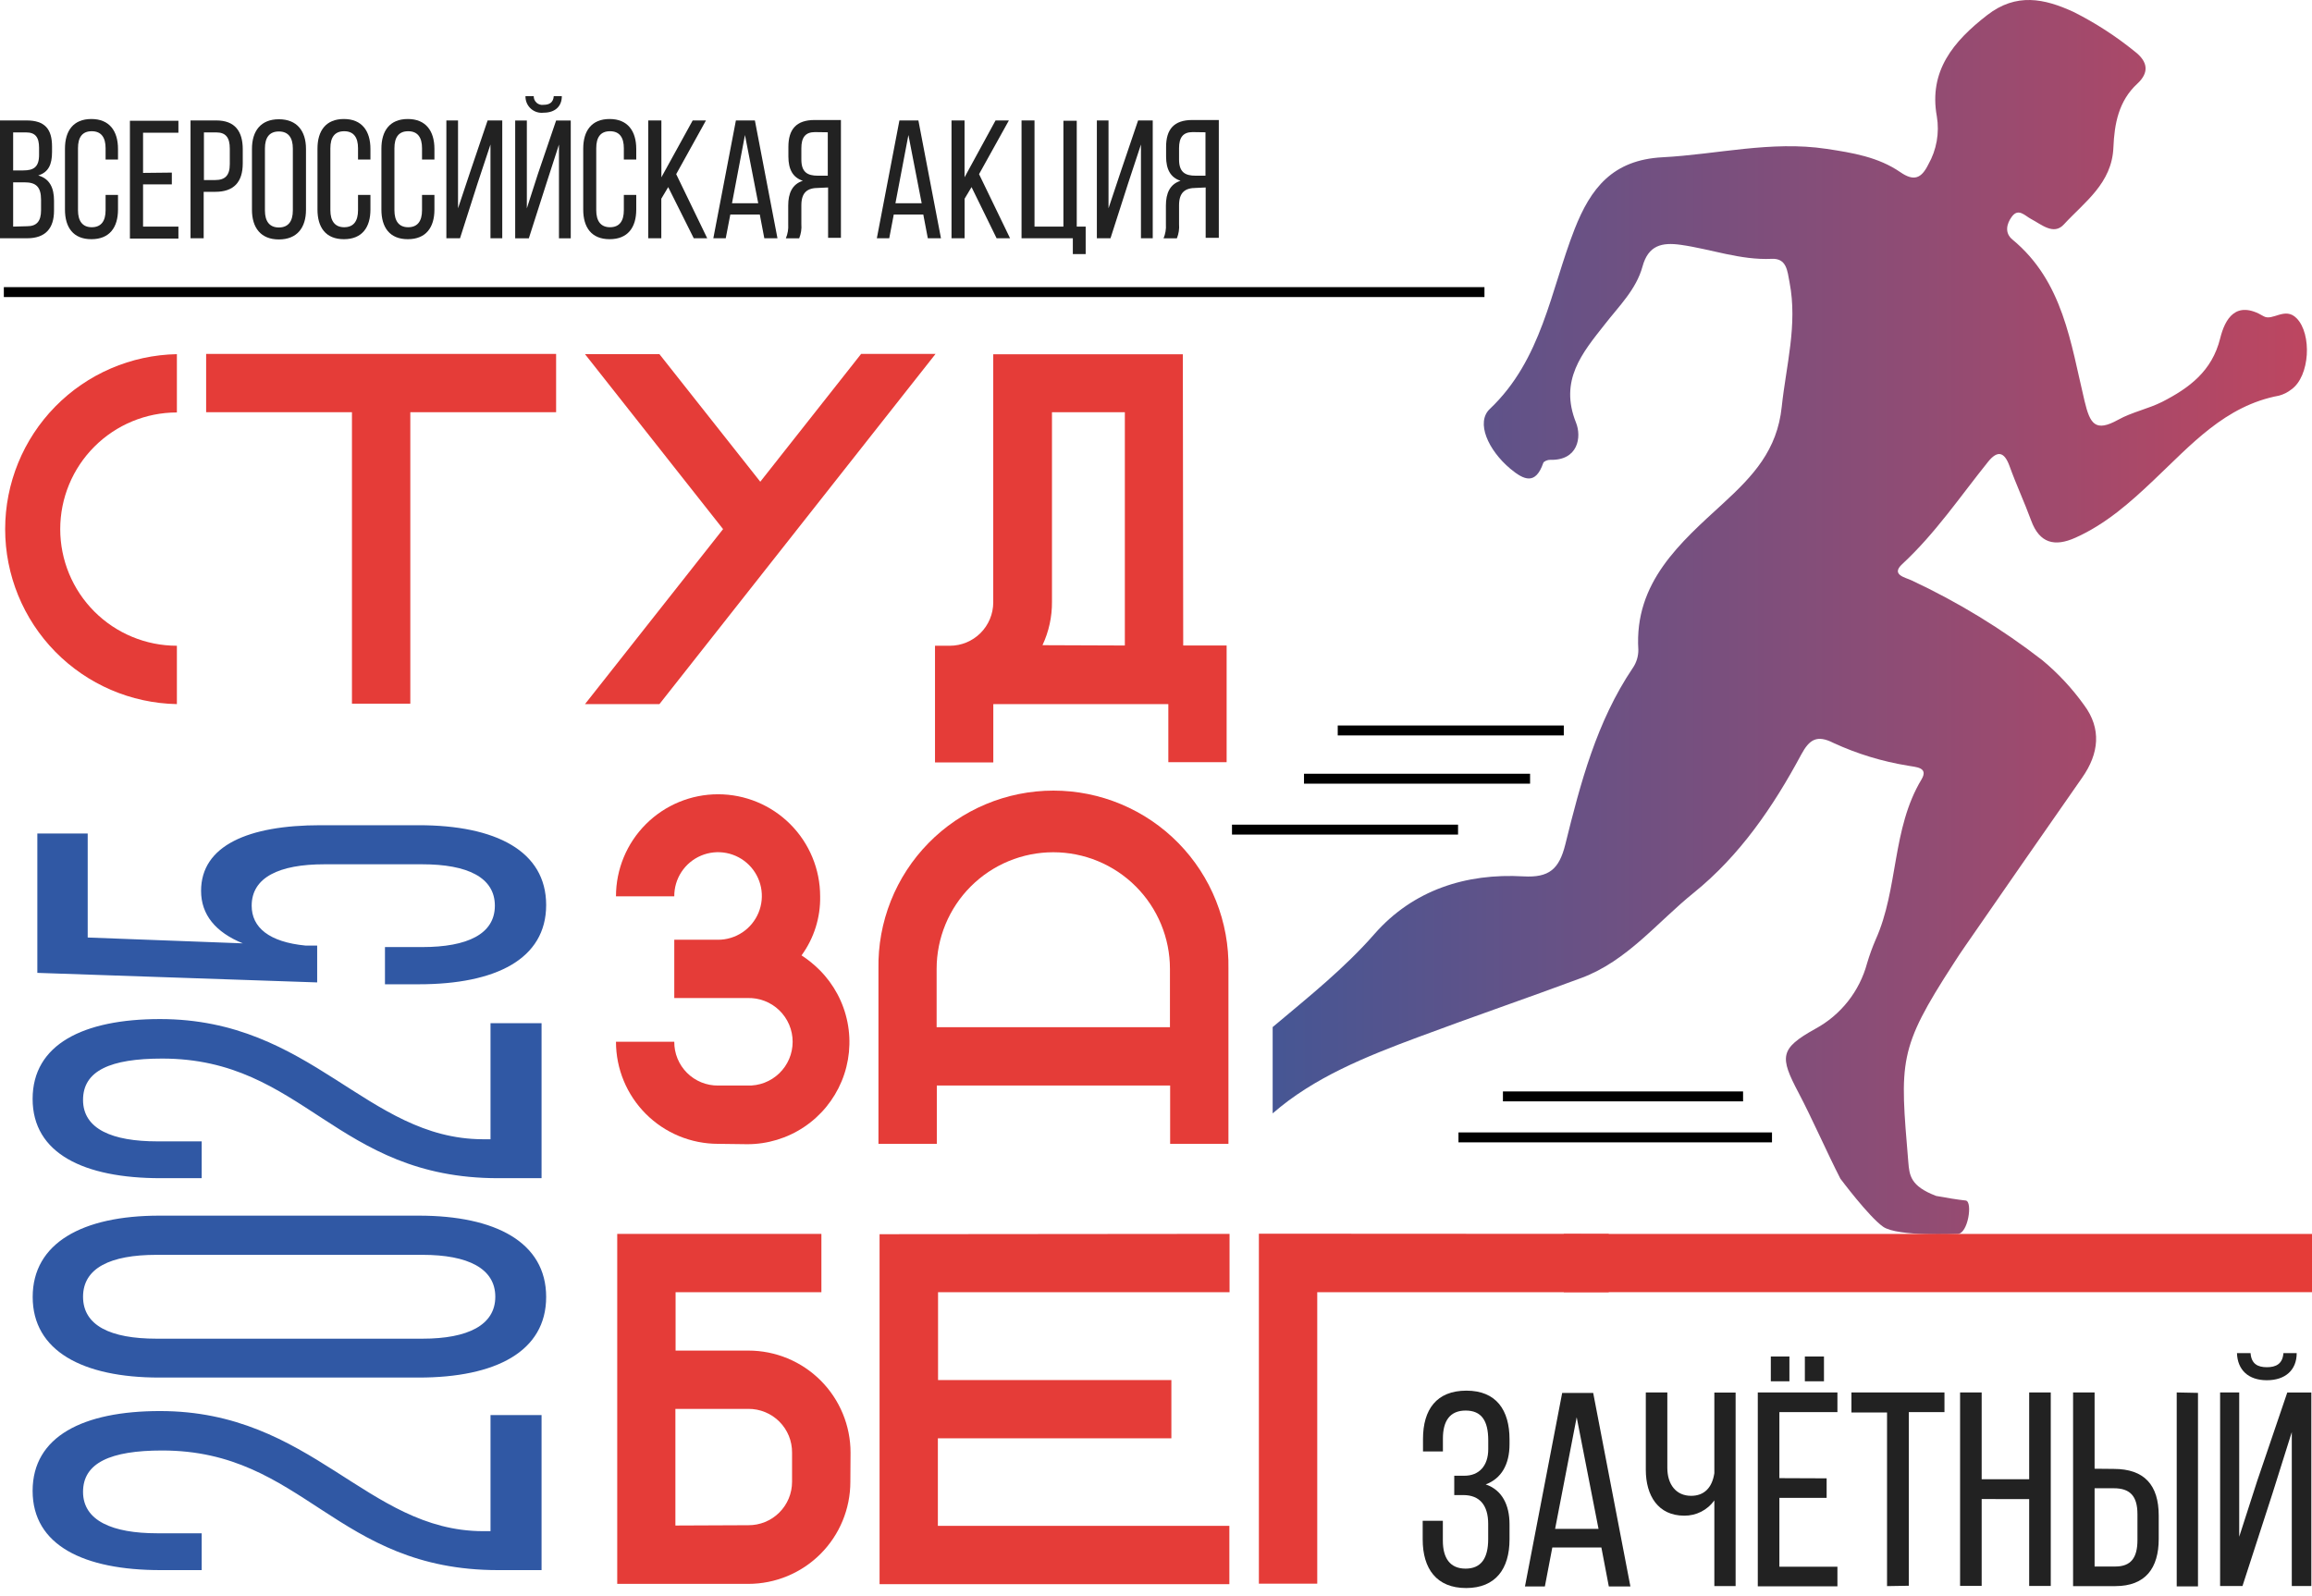
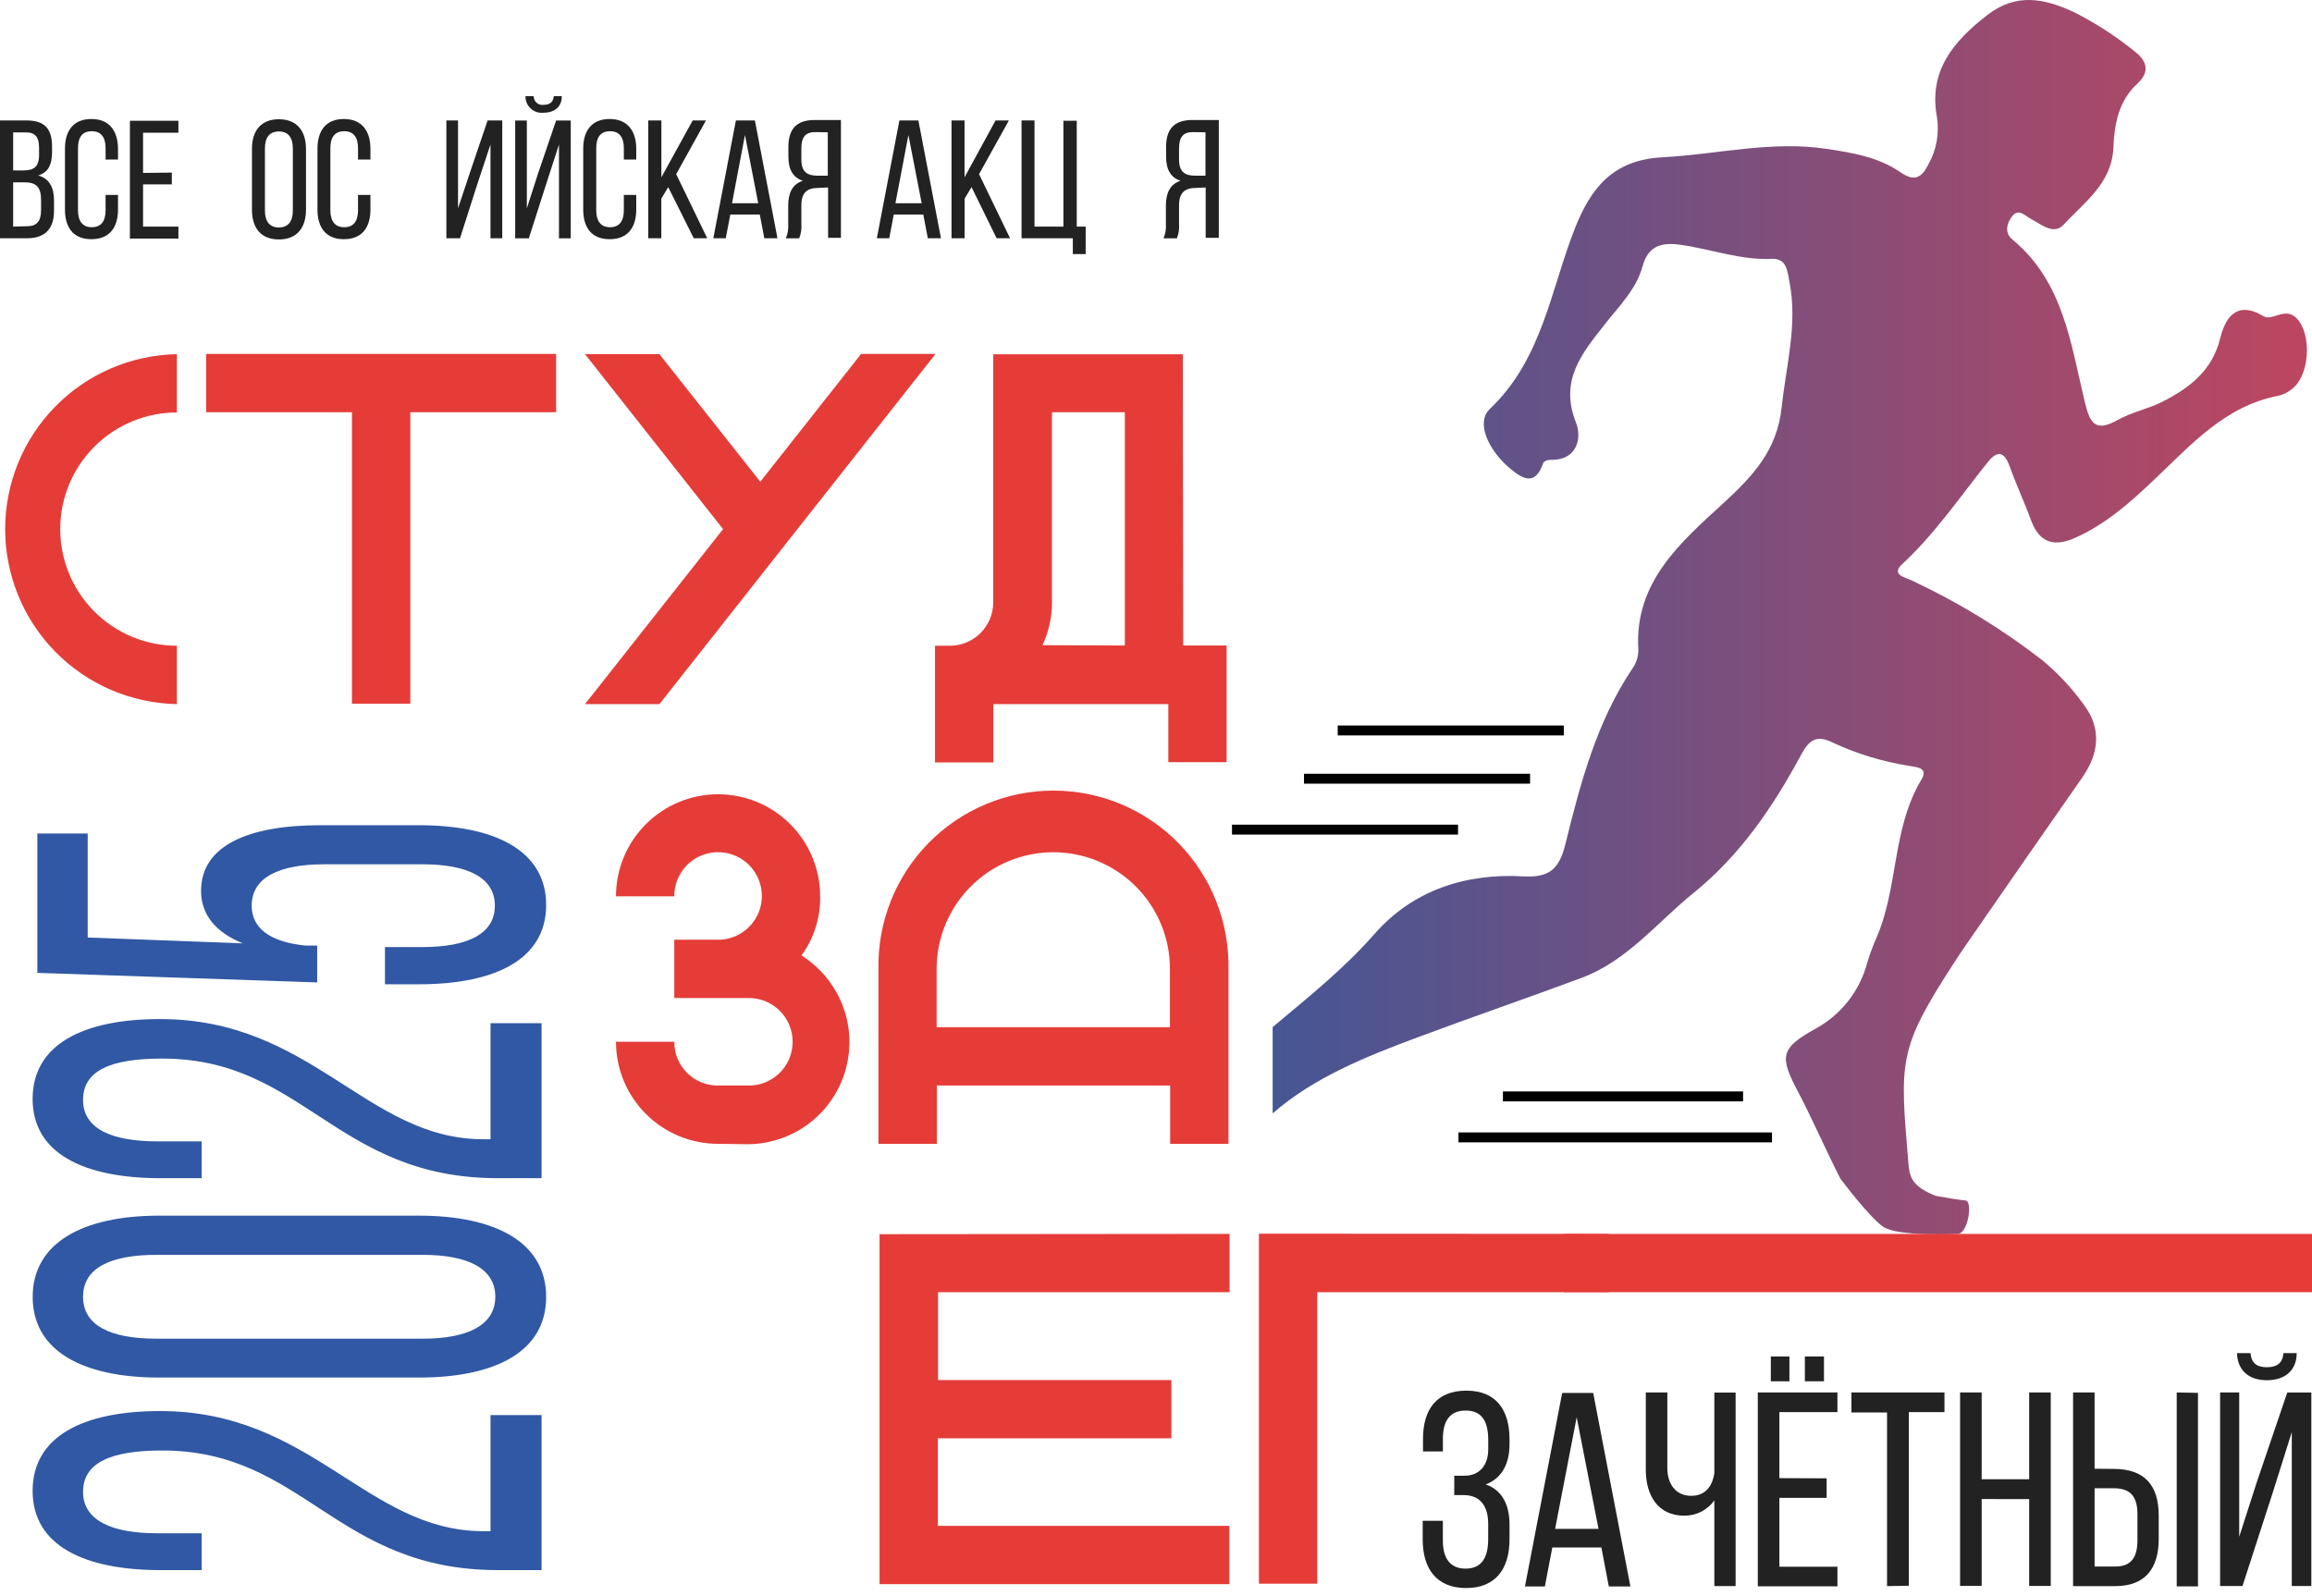
<svg xmlns="http://www.w3.org/2000/svg" width="268" height="185" viewBox="0 0 268 185" fill="none">
  <path d="M266.218 36.897C264.866 35.516 263.421 37.278 262.386 36.659C259.158 34.725 257.907 36.997 257.354 39.233C256.405 43.043 253.759 44.984 250.632 46.588C249 47.407 247.131 47.774 245.542 48.658C242.875 50.139 242.271 49.147 241.638 46.501C240.028 39.779 239.165 32.633 233.277 27.773C232.342 27.004 232.601 25.94 233.198 25.128C233.967 24.071 234.722 25.013 235.419 25.379C236.641 26.019 238.051 27.306 239.23 26.026C241.638 23.41 244.816 21.26 244.981 17.076C245.096 14.394 245.563 11.72 247.756 9.699C249.129 8.427 249.021 7.155 247.418 5.94C245.236 4.171 242.869 2.643 240.358 1.382C236.965 -0.179 233.715 -0.861 230.344 1.755C226.433 4.789 223.557 8.226 224.513 13.495C224.832 15.408 224.484 17.373 223.528 19.06C222.723 20.692 221.86 21.051 220.279 19.959C217.719 18.197 214.721 17.708 211.709 17.255C205.296 16.292 199.042 17.902 192.715 18.233C186.921 18.535 184.383 21.828 182.521 26.566C179.724 33.712 178.753 41.663 172.693 47.414C171.054 48.96 172.492 52.174 175.065 54.338C176.669 55.675 177.999 56.243 178.89 53.669C178.955 53.475 179.415 53.295 179.688 53.309C182.938 53.403 183.355 50.657 182.686 48.996C180.723 44.1 183.405 40.922 186.007 37.623C187.683 35.466 189.66 33.568 190.393 30.901C191.069 28.427 192.643 28.075 194.836 28.384C198.351 28.88 201.73 30.174 205.368 30.009C207.108 29.923 207.187 31.404 207.439 32.734C208.388 37.644 207.043 42.353 206.533 47.163C206.008 52.195 203.219 55.164 199.746 58.356C194.814 62.886 189.422 67.487 189.911 75.323C189.92 76.08 189.694 76.821 189.264 77.444C185.073 83.663 183.204 90.787 181.442 97.912C180.723 100.787 179.544 101.765 176.597 101.6C169.904 101.212 163.785 103.203 159.343 108.257C155.813 112.29 151.715 115.547 147.682 118.94L147.523 119.07V129.077C152.29 124.915 158.307 122.499 164.432 120.22C170.694 117.883 177.021 115.712 183.29 113.383C188.61 111.413 192.104 106.913 196.338 103.498C201.68 99.184 205.548 93.526 208.783 87.495C209.739 85.719 210.609 85.151 212.543 86.136C215.286 87.399 218.189 88.284 221.17 88.767C222.054 88.939 223.593 88.932 222.73 90.37C219.272 96.122 220.085 103.009 217.417 108.94C217.032 109.832 216.701 110.747 216.425 111.679C215.992 113.285 215.238 114.786 214.207 116.091C213.176 117.396 211.891 118.478 210.429 119.271C206.274 121.579 206.288 122.521 208.481 126.683C210.02 129.595 211.781 133.621 213.327 136.64C213.327 136.64 216.619 141.047 218.287 142.219C219.955 143.391 226.914 143.053 226.914 143.053C228.137 143.053 228.69 139.293 227.863 139.178C226.835 139.07 225.707 138.876 224.434 138.646C221.436 137.51 221.336 136.252 221.206 134.728C220.228 123.009 219.998 121.665 226.44 111.722C226.907 111.003 227.367 110.284 227.878 109.565C232.364 103.095 236.828 96.625 241.358 90.154C243.32 87.358 243.615 84.475 241.588 81.75C240.206 79.818 238.583 78.071 236.756 76.552C232.06 72.91 226.972 69.802 221.587 67.285C220.868 66.94 219.15 66.646 220.494 65.402C224.333 61.85 227.224 57.551 230.466 53.518C231.551 52.181 232.335 52.382 232.932 54.014C233.708 56.171 234.657 58.205 235.441 60.334C236.411 62.993 238.173 63.418 240.574 62.339C244.082 60.772 246.908 58.27 249.654 55.66C253.968 51.584 257.929 47.033 264.169 45.869C264.693 45.731 265.182 45.486 265.607 45.15C267.771 43.618 268.008 38.715 266.218 36.897Z" fill="url(#paint0_linear_173_1619)" />
  <path d="M20.504 74.834V81.628C15.19 81.528 10.128 79.347 6.405 75.554C2.683 71.76 0.598 66.658 0.598 61.343C0.598 56.029 2.683 50.926 6.405 47.133C10.128 43.34 15.19 41.159 20.504 41.059V47.817C16.917 47.817 13.478 49.242 10.942 51.778C8.406 54.314 6.981 57.753 6.981 61.34C6.981 64.926 8.406 68.366 10.942 70.902C13.478 73.438 16.917 74.863 20.504 74.863V74.834Z" fill="#E53C38" />
  <path d="M64.463 41.03V47.788H47.562V81.578H40.797V47.788H23.895V41.03H64.463Z" fill="#E53C38" />
  <path d="M88.129 55.847L99.819 41.03H108.446L76.44 81.628H67.812L83.816 61.34L67.812 41.059H76.44L88.129 55.847Z" fill="#E53C38" />
  <path d="M137.154 74.834H142.187V88.364H135.429V81.628H115.141V88.393H108.383V74.863H110.101C111.436 74.863 112.716 74.333 113.66 73.389C114.603 72.445 115.134 71.165 115.134 69.83V41.073H137.111L137.154 74.834ZM130.389 74.834V47.788H121.942V69.766C121.956 71.504 121.58 73.224 120.842 74.798L130.389 74.834Z" fill="#E53C38" />
  <path d="M83.236 132.607C80.097 132.607 77.087 131.36 74.868 129.141C72.649 126.922 71.402 123.912 71.402 120.773H78.16C78.154 121.442 78.282 122.104 78.535 122.723C78.788 123.341 79.162 123.903 79.634 124.375C80.106 124.848 80.668 125.221 81.287 125.475C81.905 125.728 82.568 125.855 83.236 125.849H86.615C87.297 125.875 87.977 125.763 88.615 125.519C89.253 125.276 89.835 124.907 90.327 124.433C90.818 123.96 91.209 123.392 91.477 122.764C91.744 122.135 91.881 121.46 91.881 120.777C91.881 120.094 91.744 119.419 91.477 118.791C91.209 118.163 90.818 117.595 90.327 117.121C89.835 116.648 89.253 116.278 88.615 116.035C87.977 115.792 87.297 115.679 86.615 115.705H78.16V108.947H83.236C84.242 108.947 85.225 108.648 86.06 108.089C86.896 107.529 87.546 106.734 87.929 105.804C88.312 104.874 88.41 103.851 88.211 102.865C88.011 101.88 87.523 100.975 86.809 100.267C86.095 99.559 85.187 99.079 84.199 98.888C83.212 98.697 82.19 98.804 81.263 99.195C80.337 99.586 79.547 100.243 78.995 101.083C78.442 101.924 78.152 102.909 78.16 103.915H71.402C71.402 100.776 72.649 97.766 74.868 95.547C77.087 93.328 80.097 92.081 83.236 92.081C86.374 92.081 89.384 93.328 91.603 95.547C93.823 97.766 95.069 100.776 95.069 103.915C95.116 106.37 94.359 108.774 92.912 110.759C93.664 111.249 94.363 111.815 94.997 112.448C96.653 114.103 97.78 116.212 98.237 118.508C98.693 120.803 98.459 123.183 97.563 125.345C96.668 127.508 95.15 129.356 93.204 130.656C91.258 131.957 88.97 132.65 86.629 132.65L83.236 132.607Z" fill="#E53C38" />
  <path d="M101.828 112.326C101.777 109.63 102.264 106.951 103.261 104.446C104.257 101.94 105.743 99.659 107.632 97.734C109.521 95.809 111.774 94.281 114.26 93.237C116.747 92.194 119.416 91.656 122.112 91.656C124.809 91.656 127.478 92.194 129.964 93.237C132.451 94.281 134.704 95.809 136.592 97.734C138.481 99.659 139.967 101.94 140.964 104.446C141.96 106.951 142.448 109.63 142.397 112.326V132.607H135.639V125.849H108.593V132.607H101.828V112.326ZM135.617 119.084V112.326C135.617 110.55 135.268 108.792 134.588 107.151C133.908 105.51 132.912 104.02 131.657 102.764C130.401 101.508 128.91 100.512 127.269 99.832C125.629 99.153 123.87 98.803 122.094 98.803C120.319 98.803 118.56 99.153 116.919 99.832C115.279 100.512 113.788 101.508 112.532 102.764C111.276 104.02 110.28 105.51 109.601 107.151C108.921 108.792 108.571 110.55 108.571 112.326V119.084H135.617Z" fill="#E53C38" />
-   <path d="M98.571 171.789C98.571 174.927 97.325 177.937 95.105 180.156C92.886 182.375 89.876 183.622 86.738 183.622H71.547V143.046H95.214V149.811H78.312V156.576H86.759C88.313 156.576 89.852 156.882 91.288 157.477C92.724 158.072 94.028 158.943 95.127 160.042C96.226 161.141 97.097 162.445 97.692 163.881C98.287 165.317 98.593 166.856 98.593 168.41L98.571 171.789ZM86.738 176.821C87.402 176.827 88.061 176.701 88.677 176.45C89.293 176.2 89.852 175.83 90.324 175.362C90.796 174.895 91.171 174.338 91.426 173.724C91.682 173.111 91.813 172.453 91.813 171.789V168.41C91.819 167.741 91.692 167.079 91.439 166.46C91.186 165.842 90.812 165.28 90.34 164.808C89.867 164.335 89.305 163.962 88.687 163.709C88.069 163.456 87.406 163.328 86.738 163.334H78.29V176.857L86.738 176.821Z" fill="#E53C38" />
  <path d="M142.526 143.046V149.811H108.736V159.991H135.782V166.749H108.715V176.893H142.504V183.658H101.957V143.082L142.526 143.046Z" fill="#E53C38" />
  <path d="M186.48 143.046V149.811H152.691V183.6H145.926V143.024L186.48 143.046Z" fill="#E53C38" />
  <path d="M3.063 13.963C5.219 13.963 6.032 14.976 6.032 16.989V17.629C6.032 19.067 5.622 19.973 4.429 20.34C5.759 20.713 6.262 21.777 6.262 23.266V24.423C6.262 26.472 5.27 27.622 3.142 27.622H0V13.963H3.063ZM2.696 19.757C3.904 19.757 4.529 19.369 4.529 17.946V17.14C4.529 15.933 4.119 15.35 3.027 15.35H1.524V19.757H2.696ZM3.142 26.227C4.256 26.227 4.759 25.645 4.759 24.373V23.165C4.759 21.641 4.155 21.138 2.847 21.138H1.524V26.271L3.142 26.227Z" fill="#222222" />
  <path d="M13.678 17.262V18.492H12.24V17.183C12.24 15.954 11.751 15.214 10.637 15.214C9.523 15.214 9.041 15.932 9.041 17.183V24.373C9.041 25.602 9.544 26.343 10.637 26.343C11.73 26.343 12.24 25.624 12.24 24.373V22.597H13.678V24.294C13.678 26.364 12.7 27.73 10.594 27.73C8.487 27.73 7.531 26.364 7.531 24.294V17.234C7.531 15.163 8.502 13.797 10.594 13.797C12.686 13.797 13.678 15.192 13.678 17.262Z" fill="#222222" />
  <path d="M19.918 20.009V21.375H16.583V26.271H20.681V27.659H15.059V13.999H20.681V15.386H16.583V20.045L19.918 20.009Z" fill="#222222" />
-   <path d="M25.077 13.963C27.233 13.963 28.139 15.228 28.139 17.299V18.938C28.139 21.095 27.118 22.238 24.954 22.238H23.61V27.622H22.086V13.963H25.077ZM24.954 20.872C26.09 20.872 26.637 20.34 26.637 19.038V17.22C26.637 15.969 26.184 15.35 25.077 15.35H23.639V20.872H24.954Z" fill="#222222" />
  <path d="M29.207 17.262C29.207 15.171 30.242 13.826 32.327 13.826C34.412 13.826 35.469 15.171 35.469 17.262V24.322C35.469 26.393 34.434 27.759 32.327 27.759C30.221 27.759 29.207 26.393 29.207 24.322V17.262ZM30.71 24.401C30.71 25.652 31.234 26.371 32.327 26.371C33.42 26.371 33.945 25.652 33.945 24.401V17.212C33.945 15.983 33.441 15.242 32.327 15.242C31.213 15.242 30.71 15.961 30.71 17.212V24.401Z" fill="#222222" />
  <path d="M42.94 17.262V18.492H41.502V17.183C41.502 15.954 41.014 15.214 39.899 15.214C38.785 15.214 38.296 15.932 38.296 17.183V24.373C38.296 25.602 38.806 26.343 39.899 26.343C40.992 26.343 41.502 25.624 41.502 24.373V22.597H42.94V24.294C42.94 26.364 41.97 27.73 39.863 27.73C37.757 27.73 36.801 26.364 36.801 24.294V17.234C36.801 15.163 37.771 13.797 39.863 13.797C41.956 13.797 42.94 15.192 42.94 17.262Z" fill="#222222" />
-   <path d="M50.358 17.262V18.492H48.92V17.183C48.92 15.954 48.431 15.214 47.317 15.214C46.202 15.214 45.721 15.932 45.721 17.183V24.373C45.721 25.602 46.224 26.343 47.317 26.343C48.41 26.343 48.92 25.624 48.92 24.373V22.597H50.358V24.294C50.358 26.364 49.38 27.73 47.274 27.73C45.167 27.73 44.211 26.364 44.211 24.294V17.234C44.211 15.163 45.181 13.797 47.274 13.797C49.366 13.797 50.358 15.192 50.358 17.262Z" fill="#222222" />
  <path d="M55.351 21.281L53.324 27.622H51.742V13.963H53.094V24.15L54.532 19.836L56.523 13.963H58.22V27.622H56.854V16.752L55.351 21.281Z" fill="#222222" />
  <path d="M63.371 21.159L61.3 27.63H59.719V13.97H61.07V24.157L62.357 20.153L64.464 13.97H66.16V27.63H64.794V16.759L63.371 21.159ZM65.125 11.152C65.125 12.345 64.327 13.064 63.019 13.064C62.751 13.097 62.478 13.072 62.221 12.991C61.964 12.909 61.727 12.773 61.527 12.591C61.327 12.41 61.168 12.187 61.062 11.939C60.956 11.69 60.905 11.422 60.912 11.152H61.868C61.865 11.297 61.894 11.441 61.953 11.574C62.012 11.707 62.1 11.825 62.209 11.921C62.319 12.016 62.449 12.086 62.588 12.126C62.728 12.166 62.875 12.174 63.019 12.151C63.666 12.151 64.133 11.892 64.19 11.152H65.125Z" fill="#222222" />
  <path d="M73.752 17.262V18.492H72.314V17.183C72.314 15.954 71.826 15.214 70.711 15.214C69.597 15.214 69.115 15.932 69.115 17.183V24.373C69.115 25.602 69.618 26.343 70.711 26.343C71.804 26.343 72.314 25.624 72.314 24.373V22.597H73.752V24.294C73.752 26.364 72.775 27.73 70.668 27.73C68.562 27.73 67.606 26.364 67.606 24.294V17.234C67.606 15.163 68.576 13.797 70.668 13.797C72.76 13.797 73.752 15.192 73.752 17.262Z" fill="#222222" />
  <path d="M77.456 21.691L76.657 23.035V27.622H75.141V13.963H76.665V20.555L80.295 13.963H81.834L78.383 20.189L81.978 27.622H80.418L77.456 21.691Z" fill="#222222" />
  <path d="M84.657 24.869L84.125 27.622H82.688L85.304 13.963H87.504L90.121 27.622H88.597L88.072 24.869H84.657ZM84.852 23.56H87.892L86.354 15.652L84.852 23.56Z" fill="#222222" />
  <path d="M94.882 21.785C93.61 21.785 92.891 22.274 92.891 23.812V25.969C92.938 26.535 92.852 27.103 92.639 27.63H91.094C91.312 27.112 91.405 26.551 91.367 25.99V23.834C91.367 22.396 91.834 21.353 93.064 20.958C91.913 20.584 91.388 19.649 91.388 18.147V17.033C91.388 15.005 92.287 13.912 94.43 13.912H97.478V27.572H95.99V21.734L94.882 21.785ZM94.473 15.314C93.337 15.314 92.891 15.954 92.891 17.184V18.492C92.891 19.973 93.61 20.369 94.803 20.369H95.954V15.336L94.473 15.314Z" fill="#222222" />
  <path d="M103.603 24.869L103.078 27.622H101.641L104.258 13.963H106.457L109.074 27.622H107.55L107.025 24.869H103.603ZM103.797 23.56H106.838L105.3 15.652L103.797 23.56Z" fill="#222222" />
  <path d="M112.619 21.691L111.814 23.035V27.622H110.297V13.963H111.807V20.555L115.401 13.963H116.947L113.489 20.189L117.083 27.622H115.523L112.619 21.691Z" fill="#222222" />
  <path d="M124.36 29.456V27.622H118.414V13.963H119.917V26.271H123.267V13.999H124.813V26.271H125.848V29.456H124.36Z" fill="#222222" />
-   <path d="M130.761 21.281L128.726 27.622H127.145V13.963H128.496V24.15L129.934 19.836L131.925 13.963H133.622V27.622H132.256V16.752L130.761 21.281Z" fill="#222222" />
  <path d="M138.664 21.785C137.391 21.785 136.672 22.274 136.672 23.812V25.969C136.719 26.535 136.633 27.103 136.421 27.63H134.875C135.093 27.112 135.186 26.551 135.148 25.99V23.834C135.148 22.396 135.615 21.353 136.845 20.958C135.695 20.584 135.17 19.649 135.17 18.147V17.033C135.17 15.005 136.068 13.912 138.211 13.912H141.281V27.572H139.757V21.734L138.664 21.785ZM138.254 15.314C137.118 15.314 136.672 15.954 136.672 17.184V18.492C136.672 19.973 137.391 20.369 138.585 20.369H139.735V15.336L138.254 15.314Z" fill="#222222" />
  <path d="M174.979 166.864V167.446C174.979 169.754 174.044 171.415 172.218 172.09C174.109 172.73 174.979 174.463 174.979 176.706V178.467C174.979 181.861 173.376 184.104 169.947 184.104C166.517 184.104 164.914 181.861 164.914 178.467V176.311H167.251V178.618C167.251 180.631 168.085 181.854 169.882 181.854C171.679 181.854 172.506 180.667 172.506 178.424V176.663C172.506 174.506 171.514 173.327 169.63 173.327H168.573V171.084H169.76C171.42 171.084 172.513 169.963 172.513 168.007V166.986C172.513 164.678 171.715 163.528 169.889 163.528C168.063 163.528 167.258 164.743 167.258 166.763V168.266H164.95V166.828C164.95 163.399 166.524 161.22 169.983 161.22C173.441 161.22 174.979 163.471 174.979 166.864Z" fill="#222222" />
  <path d="M179.94 179.402L179.077 183.917H176.77L181.083 161.486H184.678L188.991 183.917H186.489L185.627 179.402H179.94ZM180.263 177.245H185.296L182.765 164.305L180.263 177.245Z" fill="#222222" />
  <path d="M198.722 173.945C198.325 174.5 197.8 174.95 197.191 175.258C196.583 175.566 195.909 175.722 195.228 175.714C192.215 175.714 190.777 173.406 190.777 170.394V161.429H193.272V170.178C193.272 172.069 194.264 173.413 196.033 173.413C197.535 173.413 198.463 172.486 198.722 170.789V161.443H201.187V183.874H198.722V173.945Z" fill="#222222" />
  <path d="M211.738 171.386V173.651H206.26V181.631H212.989V183.902H203.758V161.429H212.989V163.708H206.26V171.364L211.738 171.386ZM207.424 157.259V160.135H205.268V157.259H207.424ZM211.429 157.259V160.135H209.214V157.259H211.429Z" fill="#222222" />
  <path d="M218.74 183.881V163.751H214.613V161.429H225.397V163.708H221.263V183.838L218.74 183.881Z" fill="#222222" />
  <path d="M229.709 173.787V183.852H227.207V161.429H229.709V171.494H235.216V161.429H237.718V183.859H235.216V173.794L229.709 173.787Z" fill="#222222" />
  <path d="M245.014 170.293C248.565 170.293 250.233 172.155 250.233 175.714V178.403C250.233 181.796 248.695 183.881 245.201 183.881H240.305V161.429H242.799V170.272L245.014 170.293ZM245.201 181.609C247.027 181.609 247.767 180.581 247.767 178.532V175.548C247.767 173.392 246.869 172.536 245.014 172.536H242.799V181.609H245.201ZM254.784 161.479V183.91H252.318V161.429L254.784 161.479Z" fill="#222222" />
  <path d="M263.437 173.083L259.943 183.866H257.348V161.429H259.562V178.158L261.647 171.688L265.134 161.436H267.923V183.866H265.658V166.023L263.437 173.083ZM266.226 156.871C266.226 158.826 264.911 160.013 262.768 160.013C260.626 160.013 259.368 158.826 259.303 156.871H260.878C260.971 158.122 261.712 158.503 262.768 158.503C263.825 158.503 264.594 158.122 264.688 156.871H266.226Z" fill="#222222" />
  <path d="M18.555 163.586C36.147 163.586 42.488 177.454 55.939 177.511H56.859V164.053H62.776V182.026H57.744C38.901 182.026 35.234 168.158 18.8 168.158C12.797 168.158 9.626 169.596 9.626 172.953C9.626 176.311 13.048 177.756 18.217 177.756H23.379V182.026H18.627C9.705 182.026 3.781 179.15 3.781 172.838C3.781 166.526 9.626 163.586 18.555 163.586Z" fill="#3058A4" />
  <path d="M18.47 159.703C9.548 159.703 3.789 156.598 3.789 150.357C3.789 144.117 9.54 140.932 18.47 140.932H48.542C57.471 140.932 63.309 144.038 63.309 150.357C63.309 156.677 57.471 159.703 48.542 159.703H18.47ZM48.988 155.196C54.243 155.196 57.414 153.614 57.414 150.336C57.414 147.057 54.243 145.476 48.988 145.476H18.139C12.797 145.476 9.627 147 9.627 150.336C9.627 153.672 12.797 155.196 18.139 155.196H48.988Z" fill="#3058A4" />
  <path d="M18.555 118.142C36.147 118.142 42.488 132.018 55.939 132.075H56.859V118.617H62.776V136.59H57.744C38.901 136.59 35.234 122.722 18.8 122.722C12.797 122.722 9.626 124.124 9.626 127.517C9.626 130.91 13.048 132.32 18.217 132.32H23.379V136.59H18.627C9.705 136.59 3.781 133.714 3.781 127.402C3.781 121.09 9.626 118.142 18.555 118.142Z" fill="#3058A4" />
  <path d="M28.146 109.364C24.976 108.077 23.308 106.028 23.308 103.282C23.308 98.012 28.808 95.669 37.147 95.669H48.542C57.471 95.669 63.309 98.659 63.309 104.921C63.309 111.183 57.471 114.109 48.542 114.109H44.624V109.796H48.938C54.193 109.796 57.363 108.279 57.363 105C57.363 101.722 54.193 100.198 48.938 100.198H37.6C32.345 100.198 29.174 101.722 29.174 105C29.174 107.517 31.18 109.213 35.429 109.623H36.766V113.893L4.328 112.786V96.632H10.166V108.688L28.146 109.364Z" fill="#3058A4" />
  <path d="M268.001 143.053V149.804H181.27V143.053H268.001Z" fill="#E53C38" />
  <path d="M181.271 84.108H155.066V85.259H181.271V84.108Z" fill="black" />
  <path d="M177.361 89.702H151.156V90.852H177.361V89.702Z" fill="black" />
  <path d="M169.013 95.604H142.809V96.754H169.013V95.604Z" fill="black" />
-   <path d="M172.074 33.288H0.445V34.438H172.074V33.288Z" fill="black" />
  <path d="M205.404 131.284H169.062V132.435H205.404V131.284Z" fill="black" />
  <path d="M202.052 126.532H174.215V127.682H202.052V126.532Z" fill="black" />
  <defs>
    <linearGradient id="paint0_linear_173_1619" x1="147.559" y1="71.52" x2="267.411" y2="71.52" gradientUnits="userSpaceOnUse">
      <stop stop-color="#465694" />
      <stop offset="1" stop-color="#BD4660" />
    </linearGradient>
  </defs>
</svg>